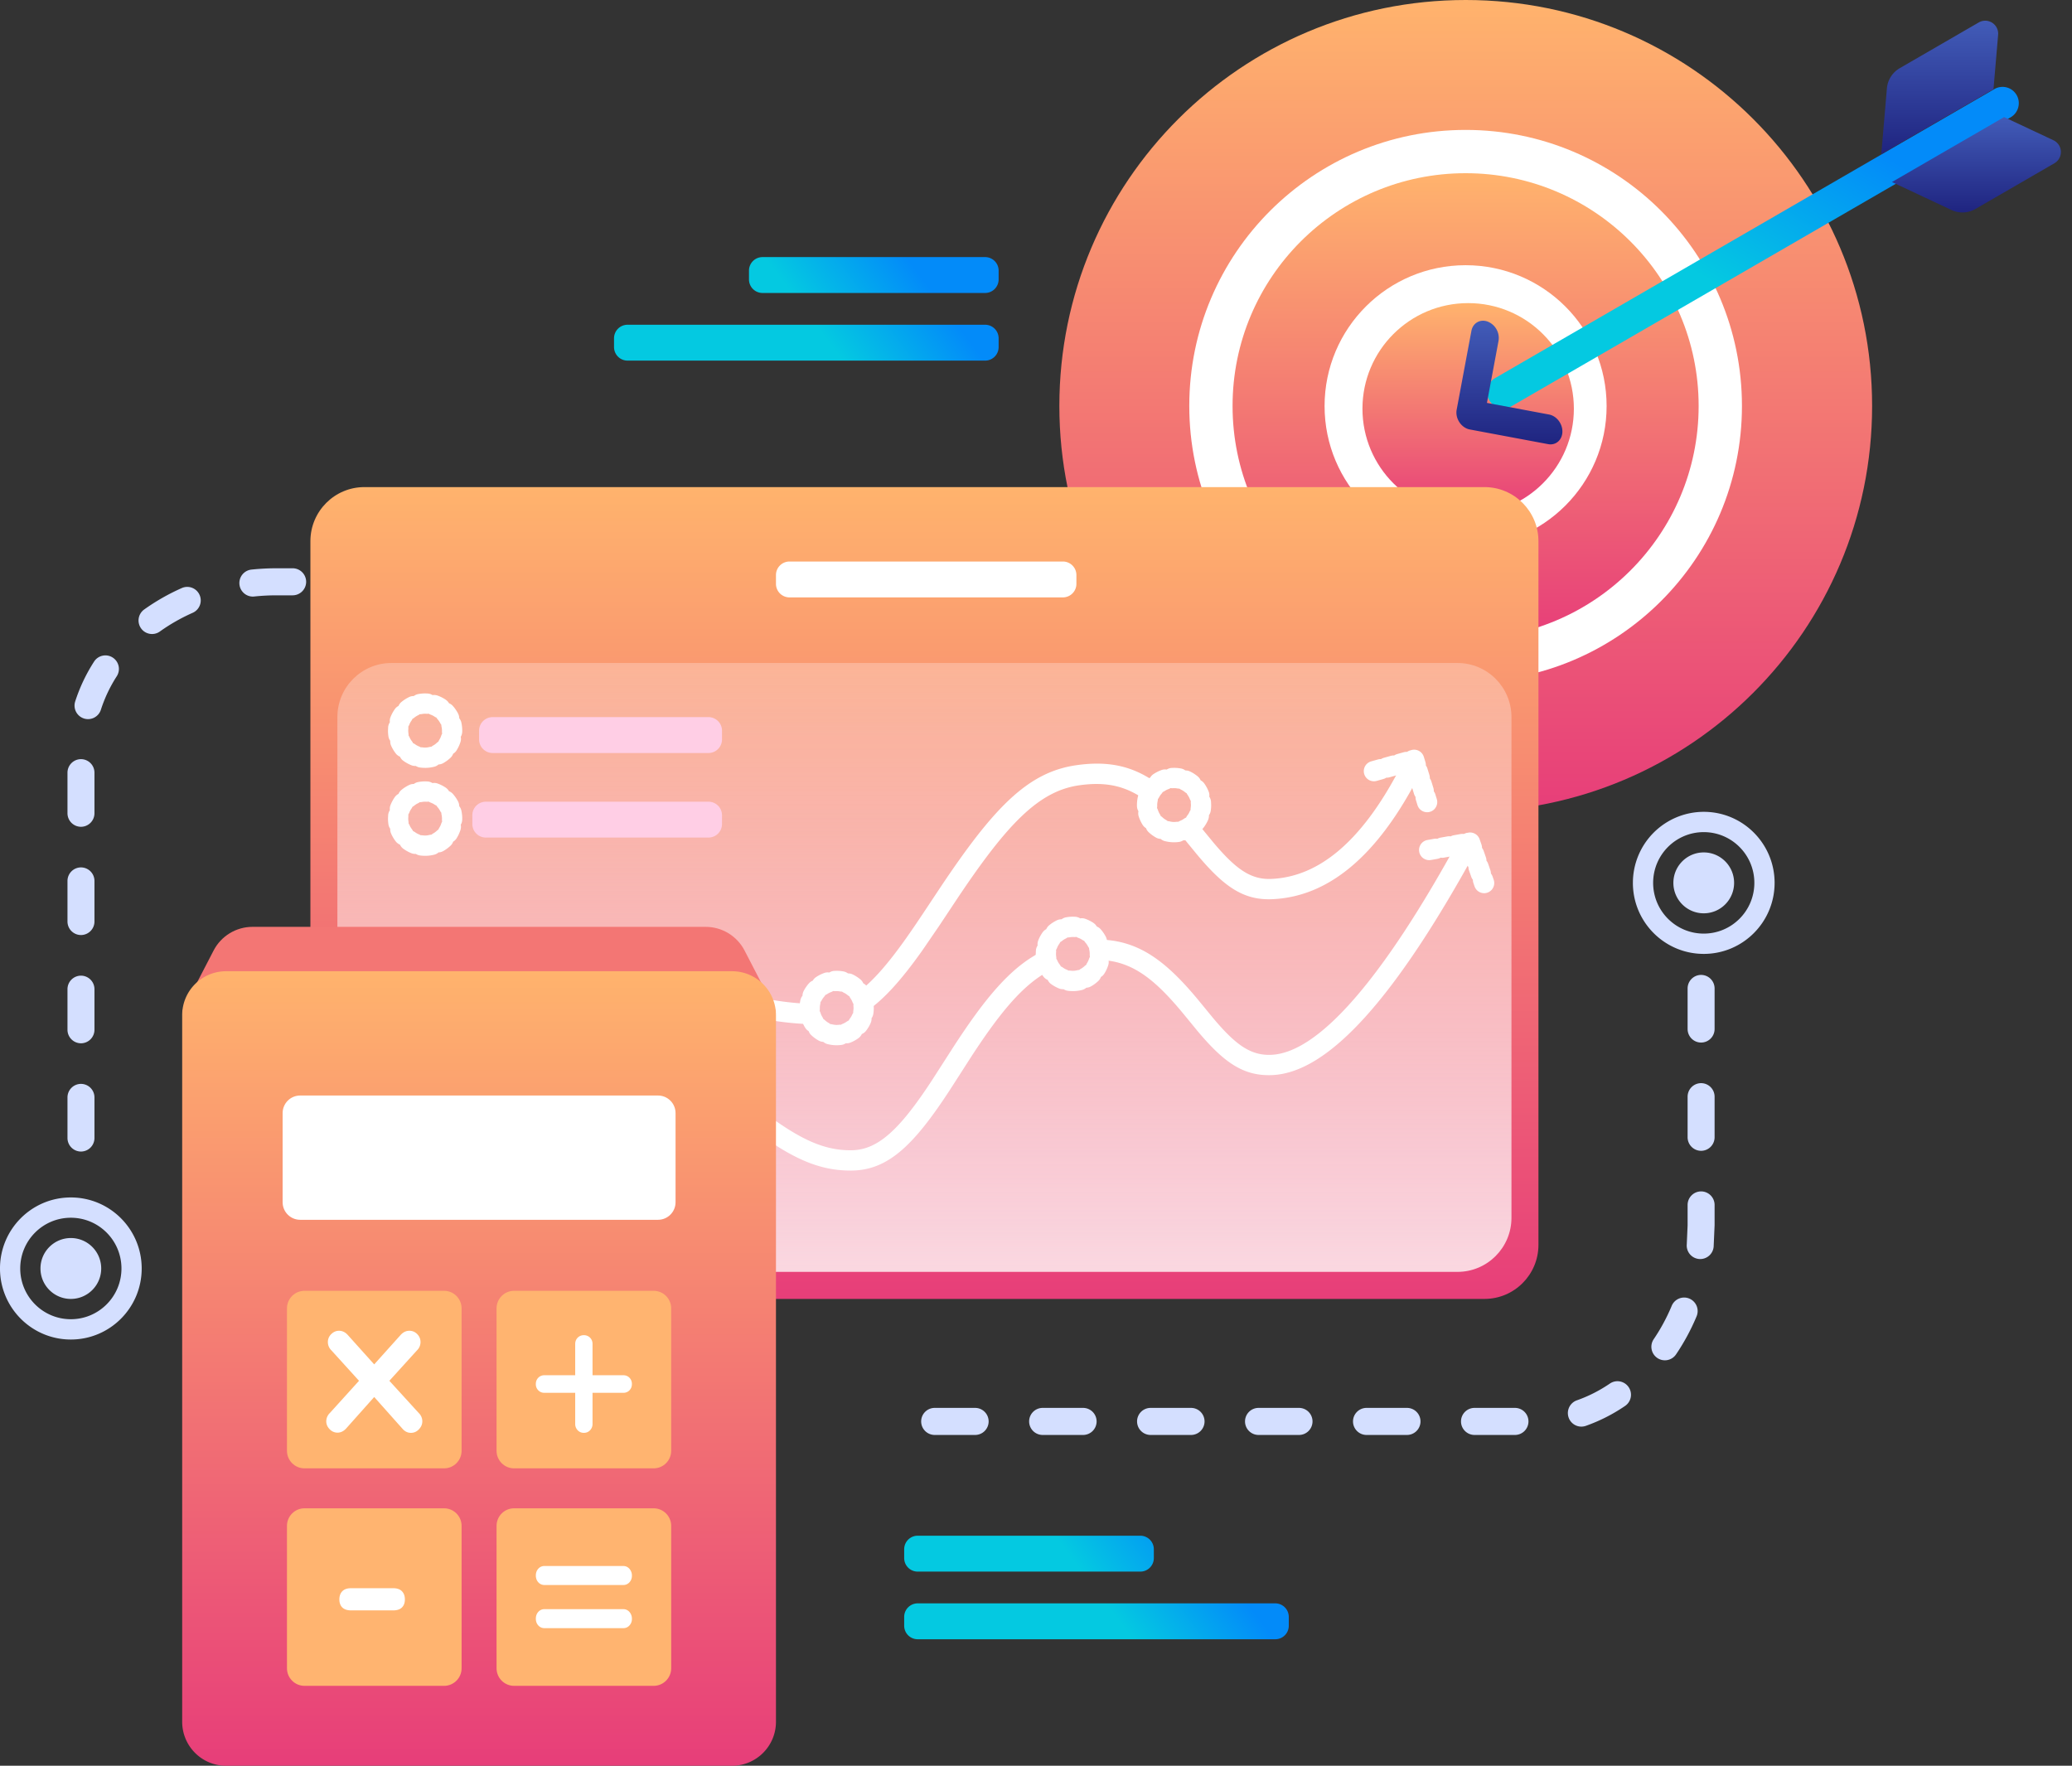
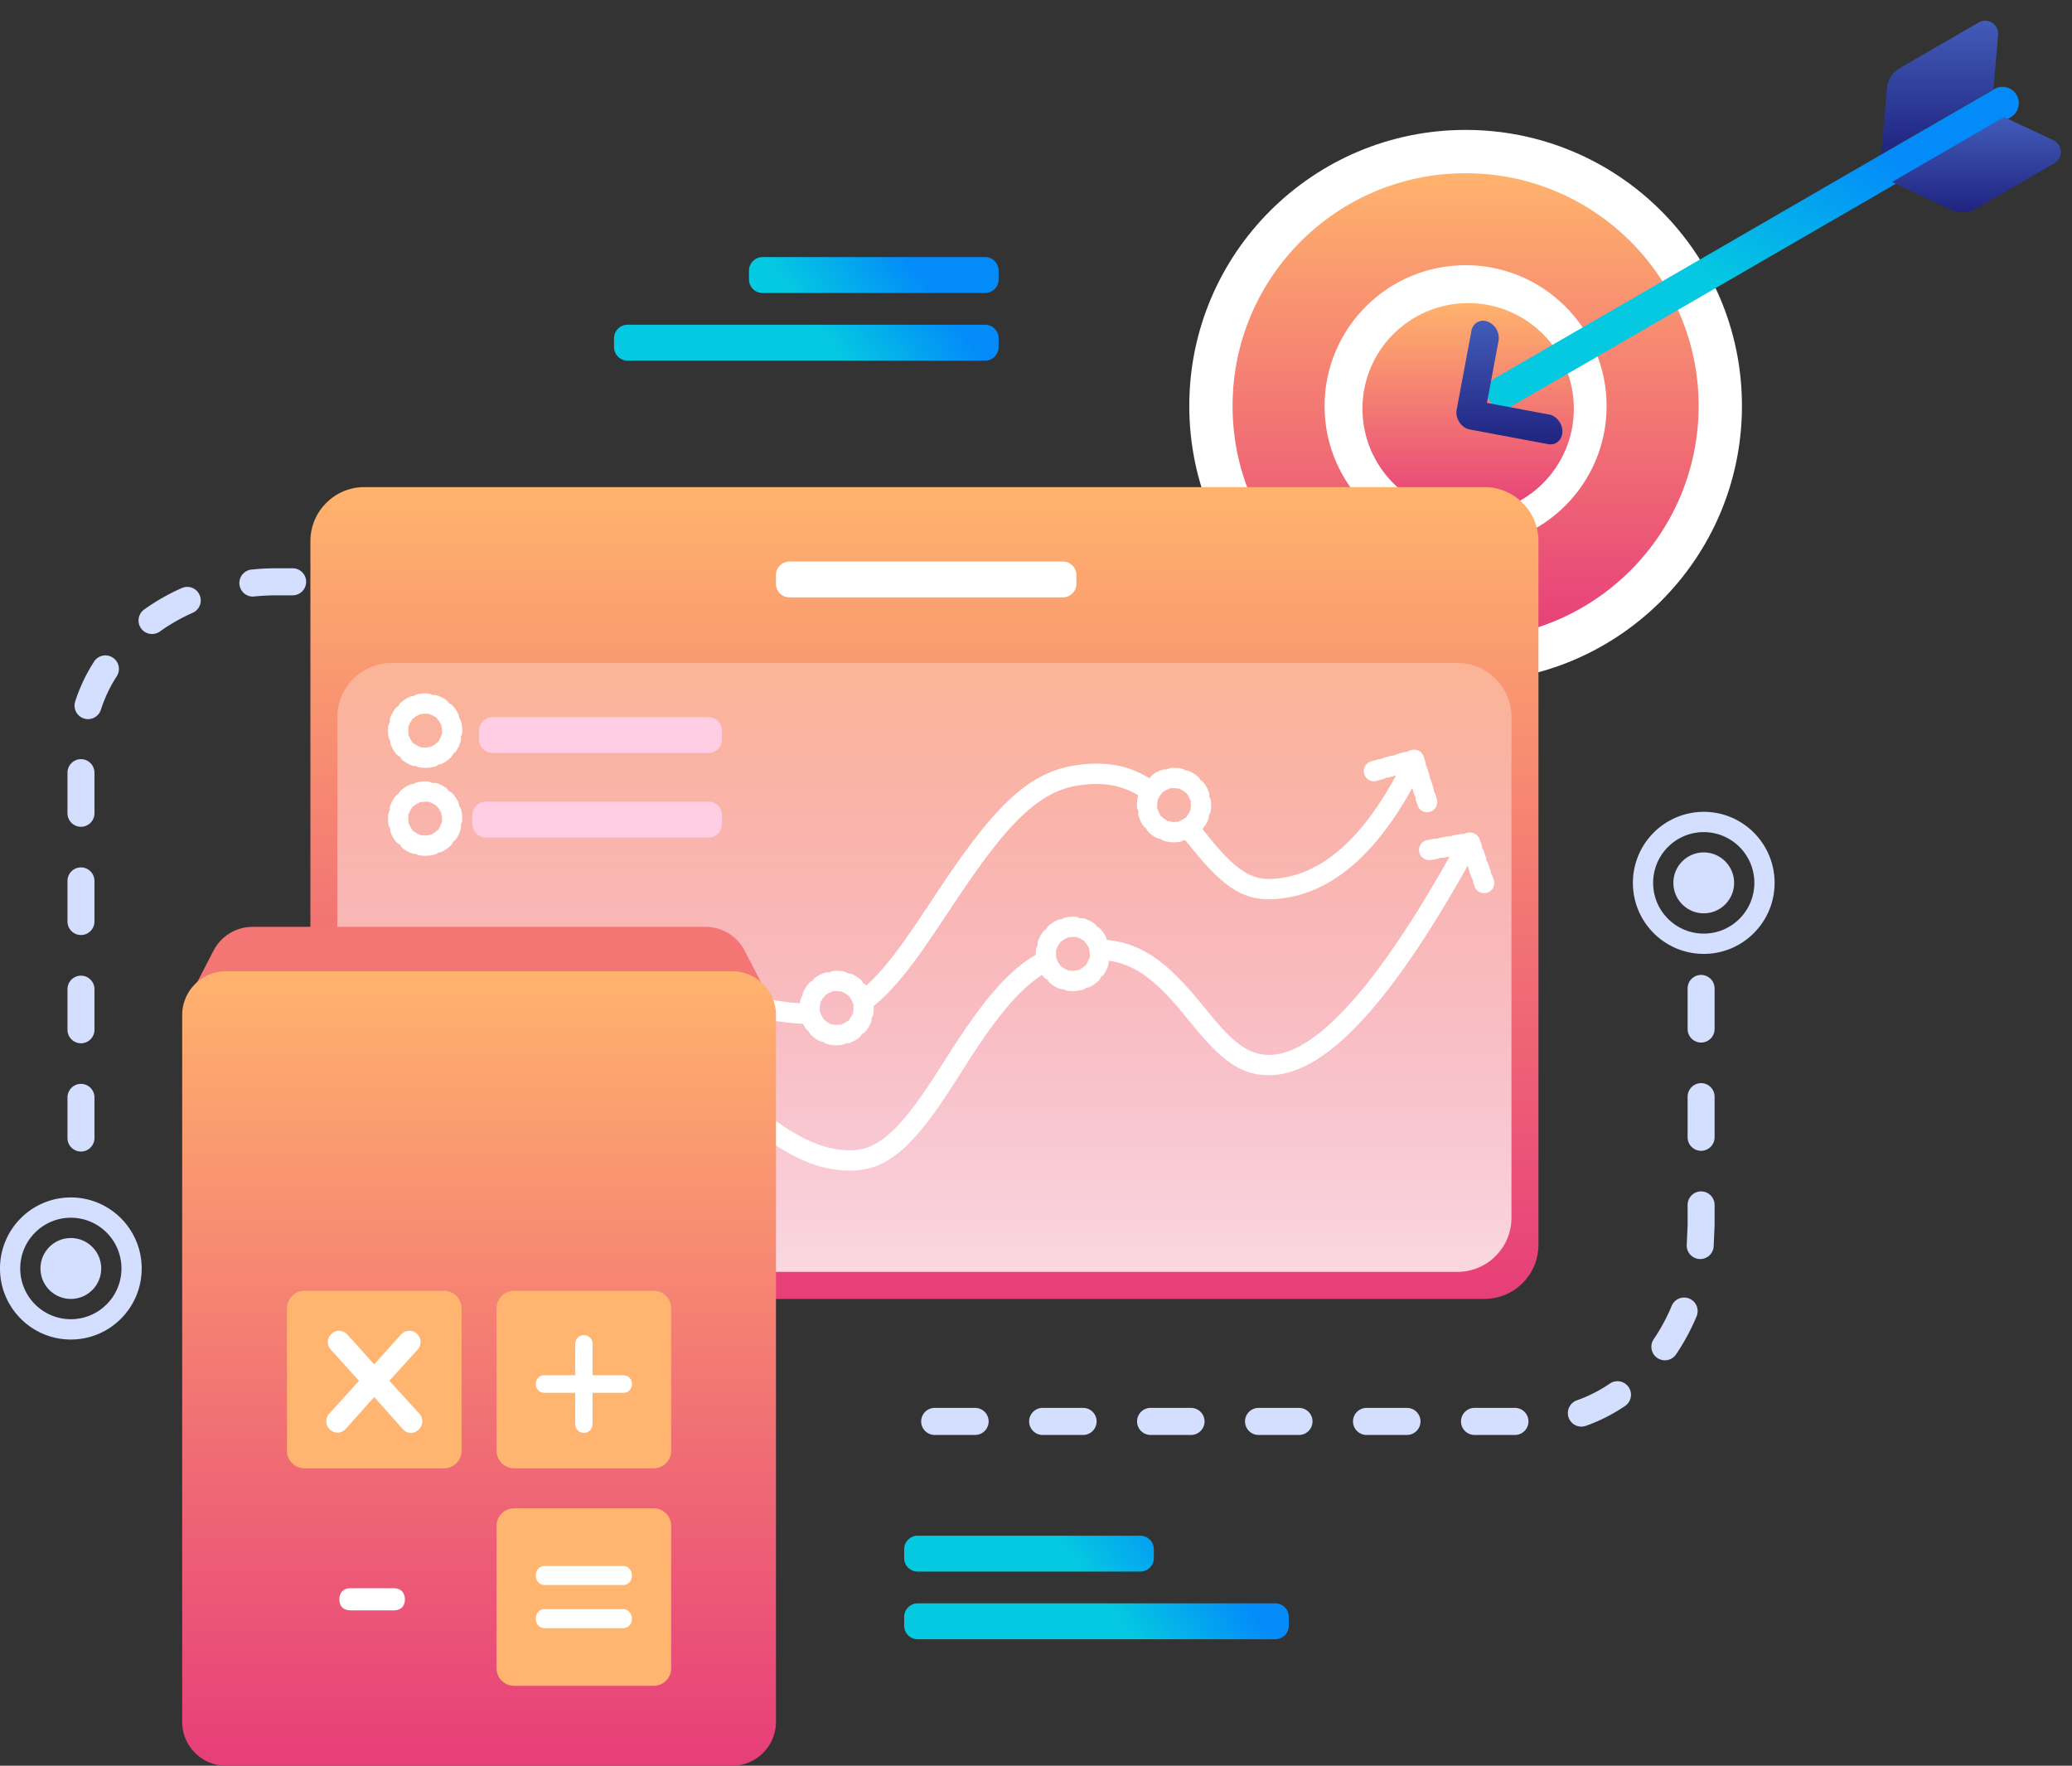
<svg xmlns="http://www.w3.org/2000/svg" xmlns:xlink="http://www.w3.org/1999/xlink" width="176" height="150" fill="none">
  <rect width="100%" height="100%" fill="#333333" stroke="none" />
  <g clip-path="url(#Q)">
    <g fill="#d4dfff">
      <path d="M8.024 96.674a1.15 1.15 0 0 1-1.146 1.15 1.15 1.15 0 0 1-1.146-1.15v-3.449a1.15 1.15 0 0 1 1.146-1.149 1.15 1.15 0 0 1 1.146 1.149v3.449zm0-9.195a1.15 1.15 0 0 1-1.146 1.149 1.15 1.15 0 0 1-1.146-1.149v-3.448a1.15 1.15 0 0 1 1.146-1.149 1.15 1.15 0 0 1 1.146 1.149v3.448zm0-9.196a1.15 1.15 0 0 1-1.146 1.149 1.15 1.15 0 0 1-1.146-1.149v-3.448a1.15 1.15 0 0 1 1.146-1.149 1.15 1.15 0 0 1 1.146 1.149v3.448zm0-9.196a1.15 1.15 0 0 1-1.146 1.149 1.15 1.15 0 0 1-1.146-1.149v-3.448a1.15 1.15 0 0 1 1.146-1.149 1.15 1.15 0 0 1 1.146 1.149v3.448zm.546-8.795c-.194.604-.839.937-1.442.743a1.15 1.15 0 0 1-.741-1.446 14.39 14.39 0 0 1 1.603-3.385c.343-.534 1.052-.688 1.584-.344a1.15 1.15 0 0 1 .343 1.589 12.09 12.09 0 0 0-1.348 2.844zm5.01-6.645c-.516.368-1.232.247-1.599-.27a1.15 1.15 0 0 1 .269-1.603 18.21 18.21 0 0 1 3.191-1.818c.579-.257 1.256.005 1.512.585a1.15 1.15 0 0 1-.584 1.516c-.995.442-1.93.975-2.789 1.589zm8.018-2.974c-.63.066-1.193-.393-1.259-1.024a1.15 1.15 0 0 1 1.021-1.263 20.52 20.52 0 0 1 2.139-.111h1.36a1.15 1.15 0 0 1 1.146 1.149 1.15 1.15 0 0 1-1.146 1.149h-1.36c-.639 0-1.274.033-1.901.099zm8.992-.099a1.15 1.15 0 0 1-1.146-1.149 1.15 1.15 0 0 1 1.146-1.149h3.439a1.15 1.15 0 0 1 1.146 1.149 1.15 1.15 0 0 1-1.146 1.149H30.59zm9.17 0a1.15 1.15 0 0 1-1.146-1.149 1.15 1.15 0 0 1 1.146-1.149h3.44a1.15 1.15 0 0 1 1.146 1.149 1.15 1.15 0 0 1-1.146 1.149h-3.439zm-33.742 59.77c-1.424 0-2.579-1.158-2.579-2.586s1.155-2.586 2.579-2.586 2.579 1.158 2.579 2.586-1.155 2.586-2.579 2.586zm0 1.724c2.374 0 4.299-1.929 4.299-4.31s-1.925-4.31-4.299-4.31-4.299 1.93-4.299 4.31 1.925 4.31 4.299 4.31zm0 1.725c-3.324 0-6.018-2.702-6.018-6.035s2.694-6.034 6.018-6.034 6.018 2.701 6.018 6.034-2.694 6.035-6.018 6.035zm137.331-29.824a1.15 1.15 0 0 1 1.146-1.15 1.15 1.15 0 0 1 1.146 1.15v3.448a1.15 1.15 0 0 1-1.146 1.149 1.15 1.15 0 0 1-1.146-1.149v-3.448zm0 9.195a1.15 1.15 0 0 1 1.146-1.15 1.15 1.15 0 0 1 1.146 1.15v3.448a1.15 1.15 0 0 1-1.146 1.15 1.15 1.15 0 0 1-1.146-1.15v-3.448zm0 9.196a1.15 1.15 0 0 1 1.146-1.15 1.15 1.15 0 0 1 1.146 1.15v1.724l-.08 1.824c-.055.632-.612 1.1-1.243 1.044a1.15 1.15 0 0 1-1.04-1.247l.071-1.621v-1.724zm-1.35 8.572c.245-.585.916-.861 1.5-.615a1.15 1.15 0 0 1 .613 1.505 18.4 18.4 0 0 1-1.746 3.234c-.356.525-1.069.66-1.593.303a1.15 1.15 0 0 1-.302-1.597c.594-.875 1.107-1.824 1.528-2.83zm-5.25 6.601c.524-.356 1.236-.219 1.592.306a1.15 1.15 0 0 1-.305 1.597 14.46 14.46 0 0 1-3.332 1.691c-.598.21-1.252-.106-1.461-.705a1.15 1.15 0 0 1 .702-1.465c.979-.344 1.919-.822 2.804-1.424zm-8.064 2.068a1.15 1.15 0 0 1 1.146 1.149 1.15 1.15 0 0 1-1.146 1.15h-3.437a1.15 1.15 0 0 1-1.147-1.15 1.15 1.15 0 0 1 1.147-1.149h3.437zm-9.171 0a1.15 1.15 0 0 1 1.146 1.149 1.15 1.15 0 0 1-1.146 1.15h-3.44a1.15 1.15 0 0 1-1.146-1.15 1.15 1.15 0 0 1 1.146-1.149h3.44zm-9.172 0a1.15 1.15 0 0 1 1.146 1.149 1.15 1.15 0 0 1-1.146 1.15h-3.441a1.15 1.15 0 0 1-1.146-1.15 1.15 1.15 0 0 1 1.146-1.149h3.441zm-9.171 0a1.15 1.15 0 0 1 1.146 1.149 1.15 1.15 0 0 1-1.146 1.15h-3.44a1.15 1.15 0 0 1-1.146-1.15 1.15 1.15 0 0 1 1.146-1.149h3.44zm-9.169 0a1.15 1.15 0 0 1 1.146 1.149 1.15 1.15 0 0 1-1.146 1.15h-3.439a1.15 1.15 0 0 1-1.146-1.15 1.15 1.15 0 0 1 1.146-1.149h3.439zm-9.171 0a1.15 1.15 0 0 1 1.146 1.149 1.15 1.15 0 0 1-1.146 1.15h-3.439a1.15 1.15 0 0 1-1.146-1.15 1.15 1.15 0 0 1 1.146-1.149h3.439zm61.889-42.015c-1.424 0-2.579-1.158-2.579-2.586s1.155-2.586 2.579-2.586 2.579 1.158 2.579 2.586-1.154 2.586-2.579 2.586zm0 1.724c2.374 0 4.299-1.93 4.299-4.31s-1.925-4.31-4.299-4.31-4.298 1.93-4.298 4.31 1.924 4.31 4.298 4.31zm0 1.724c-3.323 0-6.018-2.702-6.018-6.034a6.03 6.03 0 0 1 6.018-6.035c3.323 0 6.018 2.702 6.018 6.035s-2.694 6.034-6.018 6.034z" />
    </g>
-     <path d="M124.503 68.966c19.064 0 34.518-15.438 34.518-34.483S143.567 0 124.503 0 89.984 15.439 89.984 34.483s15.455 34.483 34.519 34.483z" fill="url(#A)" />
    <path d="M124.492 57.932c12.964 0 23.473-10.498 23.473-23.448s-10.509-23.448-23.473-23.448-23.472 10.498-23.472 23.448 10.509 23.448 23.472 23.448z" fill="#fff" />
    <path d="M124.492 54.261c10.932 0 19.794-8.853 19.794-19.774s-8.862-19.774-19.794-19.774-19.795 8.853-19.795 19.774 8.863 19.774 19.795 19.774z" fill="url(#B)" />
    <path d="M124.491 46.462c6.615 0 11.978-5.358 11.978-11.967s-5.363-11.966-11.978-11.966-11.979 5.358-11.979 11.966 5.363 11.967 11.979 11.967z" fill="#fff" />
    <path d="M124.709 43.687c4.959 0 8.979-4.016 8.979-8.969s-4.02-8.969-8.979-8.969-8.979 4.016-8.979 8.969 4.02 8.969 8.979 8.969z" fill="url(#C)" />
    <g fill-rule="evenodd">
      <path d="M171.296 8.073c.381.662.155 1.509-.506 1.891l-42.4 24.547a1.38 1.38 0 0 1-1.886-.507c-.382-.662-.155-1.509.505-1.891l42.4-24.547a1.38 1.38 0 0 1 1.887.507z" fill="url(#D)" />
      <path d="M126.304 34.226l5.272.987c.648.121 1.157.783 1.137 1.478s-.562 1.16-1.211 1.039l-6.653-1.246c-.724-.136-1.255-.934-1.116-1.678l1.253-6.702c.125-.666.742-1.019 1.378-.787a1.5 1.5 0 0 1 .927 1.627l-.987 5.282z" fill="url(#E)" />
      <path d="M169.725 2.957l-.394 4.62-9.53 5.517.476-5.58c.061-.719.469-1.362 1.092-1.723l6.71-3.884a1.1 1.1 0 0 1 1.503.404 1.11 1.11 0 0 1 .143.646z" fill="url(#F)" />
      <path d="M174.423 11.915a1.11 1.11 0 0 1 .486.447c.303.528.123 1.203-.403 1.507l-6.709 3.884c-.624.361-1.383.393-2.035.087l-5.057-2.376 9.53-5.517 4.188 1.968z" fill="url(#G)" />
      <path d="M30.951 41.379h95.143c2.532 0 4.585 2.058 4.585 4.598v59.77c0 2.539-2.053 4.597-4.585 4.597H30.951c-2.532 0-4.585-2.058-4.585-4.597v-59.77c0-2.539 2.053-4.598 4.585-4.598z" fill="url(#H)" />
      <path opacity=".966" d="M33.243 56.322h90.558c2.533 0 4.586 2.058 4.586 4.598v42.529c0 2.539-2.053 4.597-4.586 4.597H33.243c-2.532 0-4.585-2.058-4.585-4.597V60.92c0-2.539 2.053-4.598 4.585-4.598z" fill="url(#I)" />
    </g>
    <g fill="#fff">
      <path d="M67.058 47.701h23.228a1.15 1.15 0 0 1 1.146 1.149v.75a1.15 1.15 0 0 1-1.146 1.149H67.058a1.15 1.15 0 0 1-1.146-1.149v-.75a1.15 1.15 0 0 1 1.146-1.149zm1.747 37.577c-.018.115-.027.233-.027.353a2.29 2.29 0 0 0 .462 1.384c-2.183-.044-3.941-.311-6.44-.872l-1.026-.233c-3.773-.855-6.209-1.159-10.295-1.05-5.923.157-11.929 7.392-17.818 21.859a.86.86 0 1 1-1.592-.652c6.128-15.054 12.516-22.749 19.365-22.931 4.246-.113 6.818.208 10.719 1.092a689.17 689.17 0 0 0 1.023.232c2.209.496 3.785.748 5.629.817zm4.111-1.011c1.205-.891 2.501-2.375 4.015-4.511.426-.601.871-1.252 1.421-2.076l1.453-2.187c4.602-6.906 7.502-9.893 11.602-10.486 2.813-.407 4.899.095 6.914 1.568a2.3 2.3 0 0 0-.865 1.509c-1.729-1.3-3.451-1.711-5.803-1.37-3.417.494-6.099 3.257-10.417 9.738l-1.454 2.189-1.449 2.116c-1.837 2.59-3.423 4.353-5.015 5.333a2.3 2.3 0 0 0 .045-.458 2.29 2.29 0 0 0-.447-1.364zm28.656-14.512l.28.336 1.141 1.39c1.966 2.356 3.248 3.254 4.987 3.183 4.042-.166 7.654-3.188 10.827-9.207a.86.86 0 0 1 1.162-.359c.42.222.58.744.358 1.165-3.43 6.508-7.52 9.929-12.277 10.124-2.431.1-4.095-1.065-6.376-3.799l-1.147-1.399-.443-.528a2.29 2.29 0 0 0 1.488-.906z" />
      <path d="M71.07 87.07a.862.862 0 0 1 0 1.724 3.15 3.15 0 0 1-.781-.098.86.86 0 1 1 .426-1.671c.115.029.234.044.356.044zm-.693-.179c.415.231.565.756.335 1.172a.86.86 0 0 1-1.169.336 3.16 3.16 0 0 1-.636-.466c-.345-.327-.361-.872-.036-1.219a.86.86 0 0 1 1.215-.036 1.44 1.44 0 0 0 .29.212zm-.522-.495c.253.403.132.935-.27 1.189a.86.86 0 0 1-1.185-.271 3.2 3.2 0 0 1-.333-.717c-.145-.453.105-.939.557-1.084a.86.86 0 0 1 1.081.559 1.41 1.41 0 0 0 .151.325zm-.218-.715a.86.86 0 0 1-.831.89.86.86 0 0 1-.887-.834l-.002-.099c0-.238.025-.468.075-.694a.86.86 0 1 1 1.679.375 1.46 1.46 0 0 0-.034.318l.001.045zm.156-.703a.86.86 0 0 1-1.157.373c-.422-.218-.589-.737-.372-1.161a3.16 3.16 0 0 1 .445-.652.86.86 0 0 1 1.214-.074c.355.316.389.86.074 1.217a1.44 1.44 0 0 0-.202.297zm.477-.538a.86.86 0 0 1-1.193-.233c-.265-.395-.161-.931.233-1.197a3.14 3.14 0 0 1 .704-.356.86.86 0 0 1 1.098.524c.159.449-.075.942-.522 1.101a1.43 1.43 0 0 0-.319.162zm.703-.241a.862.862 0 1 1-.112-1.721l.197-.007a3.19 3.19 0 0 1 .602.056.862.862 0 1 1-.321 1.694c-.089-.017-.179-.025-.277-.025l-.089.003zm.709.134a.86.86 0 1 1 .737-1.558 3.15 3.15 0 0 1 .664.425c.365.304.415.848.112 1.214a.86.86 0 0 1-1.211.112 1.43 1.43 0 0 0-.302-.193zm.555.467c-.276-.388-.186-.926.201-1.202a.86.86 0 0 1 1.199.202c.153.215.279.449.374.696.171.444-.05.943-.493 1.114a.86.86 0 0 1-1.111-.494 1.43 1.43 0 0 0-.17-.316zm.258.689a.86.86 0 0 1 .771-.942.86.86 0 0 1 .94.774l.015.296a3.23 3.23 0 0 1-.039.513.86.86 0 0 1-.983.717.86.86 0 0 1-.715-.986 1.48 1.48 0 0 0 .018-.237l-.007-.133zm-.111.717a.86.86 0 0 1 1.132-.446c.435.19.634.698.445 1.135a3.12 3.12 0 0 1-.403.679.86.86 0 0 1-1.207.15c-.375-.293-.442-.834-.15-1.21a1.44 1.44 0 0 0 .183-.308zm-.472.589a.86.86 0 0 1 1.201.189c.279.385.195.924-.189 1.204a3.14 3.14 0 0 1-.691.382.86.86 0 0 1-1.116-.483c-.175-.443.04-.944.481-1.12a1.43 1.43 0 0 0 .313-.173zm-.652.262a.862.862 0 0 1 .225 1.709 3.09 3.09 0 0 1-.386.027.862.862 0 1 1-.016-1.724c.06-.001.119-.005.177-.012zm28.468-17.229a.862.862 0 0 1 0 1.724 3.15 3.15 0 0 1-.781-.098.86.86 0 1 1 .426-1.671 1.43 1.43 0 0 0 .356.044zm-.693-.179c.415.231.565.756.335 1.172a.86.86 0 0 1-1.169.336 3.16 3.16 0 0 1-.636-.466c-.345-.327-.361-.872-.036-1.219a.86.86 0 0 1 1.215-.036 1.43 1.43 0 0 0 .29.212zm-.522-.495c.253.403.132.935-.27 1.189a.86.86 0 0 1-1.185-.271 3.2 3.2 0 0 1-.333-.717c-.145-.453.105-.939.557-1.084a.86.86 0 0 1 1.081.559 1.43 1.43 0 0 0 .151.325zm-.218-.715a.86.86 0 0 1-.831.89.86.86 0 0 1-.887-.834l-.002-.099a3.19 3.19 0 0 1 .075-.694.86.86 0 0 1 1.026-.654c.464.103.756.564.653 1.029-.023.102-.034.207-.034.318l.001.045zm.156-.703a.86.86 0 0 1-1.157.373c-.422-.217-.589-.737-.372-1.161.121-.235.27-.454.445-.652a.86.86 0 0 1 1.214-.074c.355.316.389.86.074 1.217a1.39 1.39 0 0 0-.202.297zm.477-.538a.86.86 0 0 1-1.193-.233c-.265-.395-.161-.931.233-1.197a3.14 3.14 0 0 1 .704-.356.86.86 0 0 1 1.098.524c.159.449-.075.941-.522 1.101a1.37 1.37 0 0 0-.319.162zm.703-.241a.862.862 0 1 1-.112-1.721l.197-.007a3.19 3.19 0 0 1 .602.055.862.862 0 1 1-.321 1.694c-.089-.017-.179-.025-.277-.025l-.089.003zm.709.134c-.429-.204-.612-.718-.409-1.148a.86.86 0 0 1 1.145-.41 3.1 3.1 0 0 1 .664.425c.366.304.416.848.112 1.214a.86.86 0 0 1-1.21.112c-.093-.077-.194-.142-.302-.193zm.555.467c-.276-.388-.186-.926.201-1.202a.86.86 0 0 1 1.199.202c.153.215.279.449.374.696.171.444-.05.943-.493 1.115a.86.86 0 0 1-1.111-.494c-.043-.112-.1-.218-.17-.316zm.258.689a.86.86 0 0 1 .771-.942.86.86 0 0 1 .94.773l.015.296c0 .181-.012.347-.038.513a.86.86 0 1 1-1.699-.269 1.48 1.48 0 0 0 .018-.237l-.007-.133zm-.112.717a.86.86 0 0 1 1.132-.446c.435.19.634.698.445 1.135a3.18 3.18 0 0 1-.403.679.86.86 0 0 1-1.207.15c-.374-.293-.442-.834-.15-1.21.074-.095.136-.198.183-.309zm-.472.589a.86.86 0 0 1 1.201.189c.279.385.195.924-.189 1.204a3.15 3.15 0 0 1-.69.382.86.86 0 0 1-1.117-.483c-.175-.443.04-.944.482-1.12a1.43 1.43 0 0 0 .313-.173zm-.652.262a.86.86 0 1 1 .225 1.709 3.17 3.17 0 0 1-.386.027.862.862 0 1 1-.016-1.724c.06-.001.118-.005.177-.012zm-63.808 2.886a.862.862 0 0 1 0-1.724 1.43 1.43 0 0 0 .356-.044.86.86 0 0 1 1.046.622c.117.461-.16.931-.62 1.049a3.15 3.15 0 0 1-.781.098zm1.527-.395a.86.86 0 0 1-1.169-.336c-.23-.416-.08-.941.335-1.172a1.44 1.44 0 0 0 .29-.212.86.86 0 0 1 1.215.036c.326.346.31.892-.036 1.219a3.16 3.16 0 0 1-.636.466zm1.144-1.086a.86.86 0 0 1-1.185.271c-.402-.253-.523-.785-.27-1.189a1.43 1.43 0 0 0 .151-.325.86.86 0 0 1 1.081-.559c.452.145.702.63.557 1.084a3.16 3.16 0 0 1-.333.717zm.48-1.576a.86.86 0 0 1-.887.834.86.86 0 0 1-.831-.89l.001-.043c0-.112-.011-.217-.034-.32a.86.86 0 1 1 1.679-.375 3.2 3.2 0 0 1 .075.696l-.002.097zm-.345-1.547c.217.424.05.943-.372 1.161a.86.86 0 0 1-1.158-.373 1.47 1.47 0 0 0-.202-.297c-.315-.356-.282-.901.074-1.217a.86.86 0 0 1 1.214.074 3.16 3.16 0 0 1 .445.652zm-1.046-1.18c.394.266.498.802.233 1.197a.86.86 0 0 1-1.193.233 1.43 1.43 0 0 0-.319-.162c-.447-.159-.681-.652-.522-1.101a.86.86 0 0 1 1.098-.524 3.14 3.14 0 0 1 .704.356zm-1.551-.531a.862.862 0 1 1-.112 1.721l-.085-.003a1.47 1.47 0 0 0-.281.025.862.862 0 1 1-.321-1.694c.195-.037.393-.056.606-.056l.193.007zm-1.558.297a.86.86 0 0 1 1.145.41c.203.43.021.944-.408 1.148a1.43 1.43 0 0 0-.302.193.86.86 0 0 1-1.211-.112c-.303-.366-.253-.91.112-1.214a3.15 3.15 0 0 1 .664-.425zm-1.219 1.024a.86.86 0 0 1 1.199-.202c.387.276.477.815.201 1.202a1.43 1.43 0 0 0-.17.316.86.86 0 0 1-1.111.494c-.443-.171-.664-.67-.493-1.114.095-.247.221-.481.374-.696zm-.569 1.521a.86.86 0 0 1 .94-.773.86.86 0 0 1 .771.942l-.007.128c0 .091.006.167.018.243a.86.86 0 0 1-.715.986.86.86 0 0 1-.983-.717 3.25 3.25 0 0 1-.039-.518l.015-.29zm.246 1.575c-.19-.436.009-.945.444-1.135a.86.86 0 0 1 1.132.446 1.44 1.44 0 0 0 .183.309c.292.376.225.917-.15 1.21a.86.86 0 0 1-1.207-.15c-.162-.208-.297-.437-.403-.679zm1.037 1.294c-.384-.28-.468-.819-.189-1.204a.86.86 0 0 1 1.201-.189 1.41 1.41 0 0 0 .313.173c.441.176.657.677.482 1.12a.86.86 0 0 1-1.116.483 3.14 3.14 0 0 1-.691-.382zm1.439.577a.862.862 0 1 1 .225-1.709c.058.008.117.012.177.012a.862.862 0 1 1-.016 1.724 3.15 3.15 0 0 1-.386-.027zm.415-7.444a.862.862 0 1 1 0-1.724c.122 0 .241-.015.356-.044a.86.86 0 0 1 1.046.622c.117.461-.16.931-.62 1.049a3.15 3.15 0 0 1-.781.098zm1.527-.395a.86.86 0 0 1-1.169-.336c-.23-.416-.08-.941.335-1.172a1.44 1.44 0 0 0 .29-.212.86.86 0 0 1 1.215.036c.326.346.31.892-.036 1.219a3.16 3.16 0 0 1-.636.466zm1.144-1.086a.86.86 0 0 1-1.185.271c-.402-.253-.523-.785-.27-1.189a1.43 1.43 0 0 0 .151-.325.86.86 0 0 1 1.081-.559c.452.145.702.63.557 1.084a3.18 3.18 0 0 1-.333.717zm.48-1.576a.86.86 0 0 1-.887.834.86.86 0 0 1-.831-.89l.001-.043a1.47 1.47 0 0 0-.034-.32.86.86 0 1 1 1.679-.375 3.2 3.2 0 0 1 .075.696l-.002.097zm-.345-1.547c.217.423.05.943-.372 1.161a.86.86 0 0 1-1.158-.373c-.055-.107-.123-.206-.202-.297-.315-.357-.282-.901.074-1.217a.86.86 0 0 1 1.214.074c.175.198.324.417.445.652zm-1.046-1.18c.394.266.498.802.233 1.197a.86.86 0 0 1-1.193.233 1.42 1.42 0 0 0-.319-.162c-.447-.159-.681-.652-.522-1.101a.86.86 0 0 1 1.098-.524 3.17 3.17 0 0 1 .704.356zm-1.551-.531a.862.862 0 1 1-.112 1.72l-.085-.003a1.47 1.47 0 0 0-.281.025.862.862 0 1 1-.321-1.694c.195-.037.393-.056.606-.056l.193.007zm-1.558.297a.86.86 0 0 1 1.145.41c.203.43.021.944-.408 1.148a1.45 1.45 0 0 0-.302.193.86.86 0 0 1-1.211-.112c-.303-.366-.253-.91.112-1.214a3.15 3.15 0 0 1 .664-.425zm-1.219 1.024a.86.86 0 0 1 1.199-.202c.387.276.477.815.201 1.202a1.43 1.43 0 0 0-.17.316.86.86 0 0 1-1.111.494c-.443-.171-.664-.67-.493-1.114.095-.247.221-.481.374-.696zm-.569 1.521a.86.86 0 0 1 .94-.773.86.86 0 0 1 .771.942l-.007.128c0 .092.006.168.018.243a.86.86 0 0 1-.715.986.86.86 0 0 1-.983-.717 3.25 3.25 0 0 1-.039-.518l.015-.29zm.246 1.575c-.19-.436.009-.945.444-1.135a.86.86 0 0 1 1.132.446c.048.11.109.214.183.308.292.376.225.917-.15 1.21a.86.86 0 0 1-1.207-.15 3.16 3.16 0 0 1-.403-.679zm1.037 1.294c-.384-.28-.468-.819-.189-1.204a.86.86 0 0 1 1.201-.19 1.42 1.42 0 0 0 .313.173c.441.176.657.677.482 1.12a.86.86 0 0 1-1.116.483 3.14 3.14 0 0 1-.691-.382zm1.439.577a.862.862 0 1 1 .225-1.709c.058.008.117.012.177.012a.862.862 0 1 1-.016 1.724 3.17 3.17 0 0 1-.386-.027zm81.242 1.135a.86.86 0 0 1-1.06-.597c-.128-.458.139-.934.596-1.063l.552-.155a.862.862 0 1 1 .464 1.66l-.552.155zm1.103-.31a.862.862 0 1 1-.463-1.66l.551-.155a.862.862 0 1 1 .464 1.66l-.552.155zm1.104-.31a.86.86 0 0 1-1.06-.597c-.128-.458.139-.934.596-1.063l.552-.155a.86.86 0 0 1 1.06.597c.128.459-.139.934-.596 1.063l-.552.155zm.044-.908c-.128-.459.139-.934.596-1.063l.106-.03a.86.86 0 0 1 1.053.576l.137.444c.139.455-.115.938-.569 1.078a.86.86 0 0 1-1.075-.57l-.013-.044a.86.86 0 0 1-.235-.391zm.417.985c-.14-.455.115-.937.569-1.078a.86.86 0 0 1 1.074.57l.169.549c.14.455-.115.938-.568 1.078a.86.86 0 0 1-1.075-.57l-.169-.549zm.338 1.099a.86.86 0 0 1 .568-1.078.86.86 0 0 1 1.075.57l.169.549c.139.455-.115.938-.569 1.078a.86.86 0 0 1-1.075-.57l-.168-.549zm.337 1.098c-.14-.455.115-.937.569-1.078a.86.86 0 0 1 1.074.57l.123.399c.14.455-.115.938-.569 1.078a.86.86 0 0 1-1.074-.57l-.123-.399zM88.868 80.666a2.33 2.33 0 0 0-.029.368 2.3 2.3 0 0 0 .441 1.357c-2.287 1.139-4.308 3.535-7.005 7.724.08-.123-1.309 2.048-1.692 2.632-3.038 4.634-5.207 6.665-8.252 6.693-2.638.024-4.855-.956-7.824-3.088l-1.109-.816-1.106-.831c-4.331-3.239-7.01-4.49-10.841-4.388-6 .159-11.971 5.607-17.829 16.487a.86.86 0 0 1-1.165.349c-.418-.226-.574-.749-.348-1.168 6.121-11.367 12.526-17.212 19.297-17.392 4.316-.115 7.299 1.278 11.914 4.73l1.107.831 1.081.796c2.699 1.939 4.615 2.786 6.807 2.766 2.253-.02 4.1-1.75 6.83-5.916l1.684-2.62c2.99-4.645 5.26-7.29 8.038-8.514zm4.207-.851c3.47-.035 5.837 1.651 8.778 5.219l1.141 1.391c1.966 2.356 3.248 3.254 4.987 3.183 3.969-.163 9.4-6.278 15.997-18.374a.86.86 0 0 1 1.167-.343c.416.228.57.752.342 1.17-6.893 12.639-12.606 19.071-17.436 19.269-2.431.1-4.095-1.065-6.376-3.799l-1.147-1.399c-2.543-3.085-4.453-4.51-7.161-4.587.037-.165.057-.336.057-.512a2.29 2.29 0 0 0-.349-1.219z" />
      <path d="M91.131 84.195a.862.862 0 0 1 0-1.724c.122 0 .241-.015.356-.044a.86.86 0 0 1 1.046.622c.117.461-.16.931-.62 1.049a3.15 3.15 0 0 1-.781.098zm1.527-.395a.86.86 0 0 1-1.169-.336c-.23-.416-.08-.941.335-1.172a1.44 1.44 0 0 0 .29-.212.86.86 0 0 1 1.215.036c.326.346.31.892-.036 1.219a3.16 3.16 0 0 1-.636.466zm1.144-1.086a.86.86 0 0 1-1.185.271c-.402-.253-.523-.785-.27-1.189a1.43 1.43 0 0 0 .151-.325.86.86 0 0 1 1.081-.559c.452.145.702.63.557 1.084a3.12 3.12 0 0 1-.333.717zm.48-1.576a.86.86 0 0 1-.887.834.86.86 0 0 1-.831-.89l.001-.043c0-.112-.011-.217-.034-.32-.103-.465.189-.925.653-1.029a.86.86 0 0 1 1.026.654 3.19 3.19 0 0 1 .075.696l-.002.097zm-.345-1.547c.217.423.05.943-.372 1.161a.86.86 0 0 1-1.157-.373 1.44 1.44 0 0 0-.203-.297c-.315-.356-.282-.901.074-1.217a.86.86 0 0 1 1.214.074c.175.198.324.417.445.652zm-1.046-1.18c.394.266.498.802.233 1.197a.86.86 0 0 1-1.193.233 1.42 1.42 0 0 0-.319-.162c-.447-.159-.681-.652-.522-1.101a.86.86 0 0 1 1.098-.524 3.14 3.14 0 0 1 .704.356zm-1.551-.531a.862.862 0 1 1-.112 1.721l-.085-.003a1.47 1.47 0 0 0-.281.025.862.862 0 1 1-.321-1.694c.195-.037.393-.056.606-.056l.193.007zm-1.558.297a.86.86 0 0 1 1.145.41c.203.43.021.944-.409 1.148-.108.052-.21.117-.302.194a.86.86 0 0 1-1.211-.112c-.303-.366-.253-.91.112-1.214a3.15 3.15 0 0 1 .664-.425zm-1.219 1.024a.86.86 0 0 1 1.199-.202c.387.276.477.815.201 1.202a1.43 1.43 0 0 0-.17.316.86.86 0 0 1-1.111.494c-.443-.171-.664-.67-.493-1.114a3.16 3.16 0 0 1 .374-.696zm-.569 1.521a.86.86 0 0 1 .94-.773.86.86 0 0 1 .771.942l-.007.127c0 .092.006.168.018.243a.86.86 0 0 1-.715.986.86.86 0 0 1-.983-.717 3.25 3.25 0 0 1-.039-.518l.015-.29zm.246 1.575c-.19-.436.009-.944.445-1.135a.86.86 0 0 1 1.132.446 1.44 1.44 0 0 0 .183.309c.292.376.225.917-.15 1.21a.86.86 0 0 1-1.207-.15 3.16 3.16 0 0 1-.403-.679zm1.037 1.294c-.384-.28-.469-.82-.189-1.204a.86.86 0 0 1 1.201-.189 1.43 1.43 0 0 0 .313.173c.441.176.657.677.482 1.12a.86.86 0 0 1-1.117.483 3.15 3.15 0 0 1-.69-.382zm1.439.577a.862.862 0 1 1 .225-1.709c.058.008.117.012.177.012a.862.862 0 1 1-.016 1.724c-.129-.001-.258-.01-.386-.027zm30.823-11.11a.862.862 0 0 1-.303-1.697l.564-.101a.86.86 0 0 1 .998.697c.083.469-.228.917-.695 1.001l-.564.101zm1.128-.203a.86.86 0 0 1-.998-.697c-.083-.469.228-.917.695-1.001l.564-.101a.862.862 0 1 1 .303 1.697l-.564.101zm1.129-.203a.862.862 0 1 1-.304-1.697l.564-.101a.862.862 0 1 1 .304 1.697l-.564.101zm.13-.899a.86.86 0 0 1 .695-1.001l.099-.018a.86.86 0 0 1 .964.565l.155.447c.156.45-.081.941-.529 1.098a.86.86 0 0 1-1.095-.53l-.028-.081a.86.86 0 0 1-.261-.48zm.478 1.104c-.156-.45.08-.941.529-1.098a.86.86 0 0 1 1.095.53l.188.543c.156.45-.08.941-.529 1.098a.86.86 0 0 1-1.095-.53l-.188-.543zm.377 1.085c-.156-.45.081-.941.529-1.098a.86.86 0 0 1 1.095.53l.188.543a.86.86 0 0 1-.528 1.098.86.86 0 0 1-1.095-.53l-.189-.543zm.377 1.085c-.156-.45.081-.941.529-1.098a.86.86 0 0 1 1.095.53l.095.272c.156.45-.081.941-.529 1.098a.86.86 0 0 1-1.095-.53l-.095-.272z" />
    </g>
    <g fill-rule="evenodd">
      <path d="M77.949 130.459h18.914a1.15 1.15 0 0 1 1.146 1.149v.751c0 .635-.513 1.149-1.146 1.149H77.949c-.633 0-1.146-.514-1.146-1.149v-.751a1.15 1.15 0 0 1 1.146-1.149zm0 5.747h30.377a1.15 1.15 0 0 1 1.146 1.15v.75c0 .635-.513 1.149-1.146 1.149H77.949c-.633 0-1.146-.514-1.146-1.149v-.75a1.15 1.15 0 0 1 1.146-1.15z" fill="url(#J)" />
      <path d="M64.766 21.84H83.68a1.15 1.15 0 0 1 1.146 1.149v.75a1.15 1.15 0 0 1-1.146 1.149H64.766a1.15 1.15 0 0 1-1.146-1.149v-.75a1.15 1.15 0 0 1 1.146-1.149zm-11.463 5.747H83.68a1.15 1.15 0 0 1 1.146 1.149v.75a1.15 1.15 0 0 1-1.146 1.149H53.303a1.15 1.15 0 0 1-1.146-1.149v-.75a1.15 1.15 0 0 1 1.146-1.149z" fill="url(#K)" />
    </g>
    <path d="M41.841 60.92h18.341a1.15 1.15 0 0 1 1.146 1.149v.75a1.15 1.15 0 0 1-1.146 1.149H41.841a1.15 1.15 0 0 1-1.146-1.149v-.75a1.15 1.15 0 0 1 1.146-1.149zm-.573 7.184h18.914a1.15 1.15 0 0 1 1.146 1.149v.75a1.15 1.15 0 0 1-1.146 1.149H41.267a1.15 1.15 0 0 1-1.146-1.149v-.75a1.15 1.15 0 0 1 1.146-1.149z" fill="#ffcee5" />
    <path d="M21.447 78.736H59.94c1.391 0 2.666.777 3.307 2.015l2.666 5.15H15.475l2.666-5.15c.641-1.238 1.916-2.015 3.307-2.015z" fill="#f37674" />
    <g fill-rule="evenodd">
      <path d="M19.2 82.506h42.986a3.73 3.73 0 0 1 3.726 3.736v60.023c0 2.063-1.668 3.736-3.726 3.736H19.2c-2.057 0-3.725-1.673-3.725-3.736V86.242a3.73 3.73 0 0 1 3.725-3.736z" fill="url(#L)" />
-       <path d="M25.496 93.065h30.397c.823 0 1.49.669 1.49 1.494v7.569c0 .825-.667 1.494-1.49 1.494H25.496c-.823 0-1.49-.669-1.49-1.494v-7.569c0-.825.667-1.494 1.49-1.494z" fill="#fff" />
      <path d="M25.865 109.654h11.854c.823 0 1.49.669 1.49 1.495v12.093c0 .826-.667 1.495-1.49 1.495H25.865c-.823 0-1.49-.669-1.49-1.495v-12.093c0-.826.667-1.495 1.49-1.495z" fill="url(#M)" />
-       <path d="M25.865 128.131h11.854c.823 0 1.49.669 1.49 1.494v12.094c0 .825-.667 1.494-1.49 1.494H25.865c-.823 0-1.49-.669-1.49-1.494v-12.094c0-.825.667-1.494 1.49-1.494z" fill="url(#N)" />
      <path d="M43.668 109.654h11.854c.823 0 1.49.669 1.49 1.495v12.093c0 .826-.667 1.495-1.49 1.495H43.668c-.823 0-1.49-.669-1.49-1.495v-12.093c0-.826.667-1.495 1.49-1.495z" fill="url(#O)" />
      <path d="M43.668 128.131h11.854c.823 0 1.49.669 1.49 1.494v12.094c0 .825-.667 1.494-1.49 1.494H43.668c-.823 0-1.49-.669-1.49-1.494v-12.094c0-.825.667-1.494 1.49-1.494z" fill="url(#P)" />
      <g fill="#fff">
        <path d="M35.872 120.74c0 .253-.096.479-.288.68s-.418.301-.678.301c-.283 0-.526-.12-.729-.361l-2.392-2.684-2.392 2.684c-.215.229-.458.344-.729.344a.9.9 0 0 1-.662-.293c-.192-.195-.288-.418-.288-.671a.98.98 0 0 1 .305-.705l2.477-2.736-2.341-2.581a.98.98 0 0 1-.305-.706.92.92 0 0 1 .288-.679c.192-.19.413-.284.662-.284.271 0 .514.115.729.344l2.256 2.512 2.256-2.512c.215-.229.458-.344.729-.344.26 0 .483.094.67.284s.28.416.28.679a.98.98 0 0 1-.305.706l-2.341 2.581 2.494 2.736a.98.98 0 0 1 .305.705zm9.853 13.677c-.139-.153-.209-.345-.209-.577s.07-.425.209-.578a.68.68 0 0 1 .527-.229h6.688c.212 0 .387.08.527.238a.86.86 0 0 1 .209.587.8.8 0 0 1-.209.559.68.68 0 0 1-.527.229h-6.688a.68.68 0 0 1-.527-.229zm0 3.666c-.139-.153-.209-.345-.209-.577s.07-.425.209-.578a.68.68 0 0 1 .527-.229h6.688a.67.67 0 0 1 .527.238.86.86 0 0 1 .209.587.8.8 0 0 1-.209.559.68.68 0 0 1-.527.229h-6.688a.68.68 0 0 1-.527-.229zm7.741-21.045c.139.142.209.32.209.535s-.07.394-.209.536-.315.212-.527.212h-2.608v2.635a.76.76 0 0 1-.209.544c-.139.147-.315.221-.527.221s-.387-.074-.527-.221a.76.76 0 0 1-.209-.544v-2.635h-2.608c-.212 0-.387-.07-.527-.212a.73.73 0 0 1-.209-.536c0-.216.07-.393.209-.535s.315-.212.527-.212h2.608v-2.652c0-.216.07-.394.209-.536a.71.71 0 0 1 .527-.212.71.71 0 0 1 .527.212c.139.142.209.32.209.536v2.652h2.608c.212 0 .387.07.527.212zm-24.389 19.518c-.167-.165-.25-.394-.25-.686s.084-.524.25-.695.418-.257.752-.257h3.559c.334 0 .585.086.752.257s.251.403.251.695-.084.521-.251.686-.417.247-.751.247H29.83c-.334 0-.584-.082-.751-.247z" />
      </g>
    </g>
  </g>
  <defs>
    <linearGradient id="A" x1="124.503" y1="0" x2="124.503" y2="68.966" xlink:href="#R">
      <stop stop-color="#ffb36d" />
      <stop offset="1" stop-color="#e73e79" />
    </linearGradient>
    <linearGradient id="B" x1="124.492" y1="14.713" x2="124.492" y2="54.261" xlink:href="#R">
      <stop stop-color="#ffb36d" />
      <stop offset="1" stop-color="#e73e79" />
    </linearGradient>
    <linearGradient id="C" x1="124.709" y1="25.748" x2="124.709" y2="43.687" xlink:href="#R">
      <stop stop-color="#ffb36d" />
      <stop offset="1" stop-color="#e73e79" />
    </linearGradient>
    <linearGradient id="D" x1="164.904" y1="16.069" x2="156.434" y2="30.447" xlink:href="#R">
      <stop stop-color="#038bf9" />
      <stop offset="1" stop-color="#04c9e1" />
    </linearGradient>
    <linearGradient id="E" x1="128.212" y1="22.732" x2="128.212" y2="37.75" xlink:href="#R">
      <stop stop-color="#5174d0" />
      <stop offset="1" stop-color="#1f2480" />
    </linearGradient>
    <linearGradient id="F" x1="164.765" y1="-3.112" x2="164.765" y2="13.095" xlink:href="#R">
      <stop stop-color="#5174d0" />
      <stop offset="1" stop-color="#1f2480" />
    </linearGradient>
    <linearGradient id="G" x1="167.881" y1="6.465" x2="167.881" y2="18.049" xlink:href="#R">
      <stop stop-color="#5174d0" />
      <stop offset="1" stop-color="#1f2480" />
    </linearGradient>
    <linearGradient id="H" x1="78.522" y1="41.379" x2="78.522" y2="110.344" xlink:href="#R">
      <stop stop-color="#ffb36d" />
      <stop offset="1" stop-color="#e73e79" />
    </linearGradient>
    <linearGradient id="I" x1="78.523" y1="40.308" x2="78.523" y2="122.468" xlink:href="#R">
      <stop stop-color="#fff2f2" stop-opacity=".139" />
      <stop offset="1" stop-color="#fefaf9" />
    </linearGradient>
    <linearGradient id="J" x1="104.715" y1="134.54" x2="97.041" y2="140.339" xlink:href="#R">
      <stop stop-color="#038bf9" />
      <stop offset="1" stop-color="#04c9e1" />
    </linearGradient>
    <linearGradient id="K" x1="80.068" y1="25.921" x2="72.394" y2="31.72" xlink:href="#R">
      <stop stop-color="#038bf9" />
      <stop offset="1" stop-color="#04c9e1" />
    </linearGradient>
    <linearGradient id="L" x1="40.693" y1="82.506" x2="40.693" y2="150" xlink:href="#R">
      <stop stop-color="#ffb36d" />
      <stop offset="1" stop-color="#e73e79" />
    </linearGradient>
    <linearGradient id="M" x1="31.792" y1="109.654" x2="31.792" y2="124.737" xlink:href="#R">
      <stop stop-color="#ffb470" />
    </linearGradient>
    <linearGradient id="N" x1="31.792" y1="128.131" x2="31.792" y2="143.213" xlink:href="#R">
      <stop stop-color="#ffb470" />
    </linearGradient>
    <linearGradient id="O" x1="49.595" y1="109.654" x2="49.595" y2="124.737" xlink:href="#R">
      <stop stop-color="#ffb470" />
    </linearGradient>
    <linearGradient id="P" x1="49.595" y1="128.131" x2="49.595" y2="143.213" xlink:href="#R">
      <stop stop-color="#ffb470" />
    </linearGradient>
    <clipPath id="Q">
      <path fill="#fff" d="M0 0h175.385v150H0z" />
    </clipPath>
    <linearGradient id="R" gradientUnits="userSpaceOnUse" />
  </defs>
</svg>